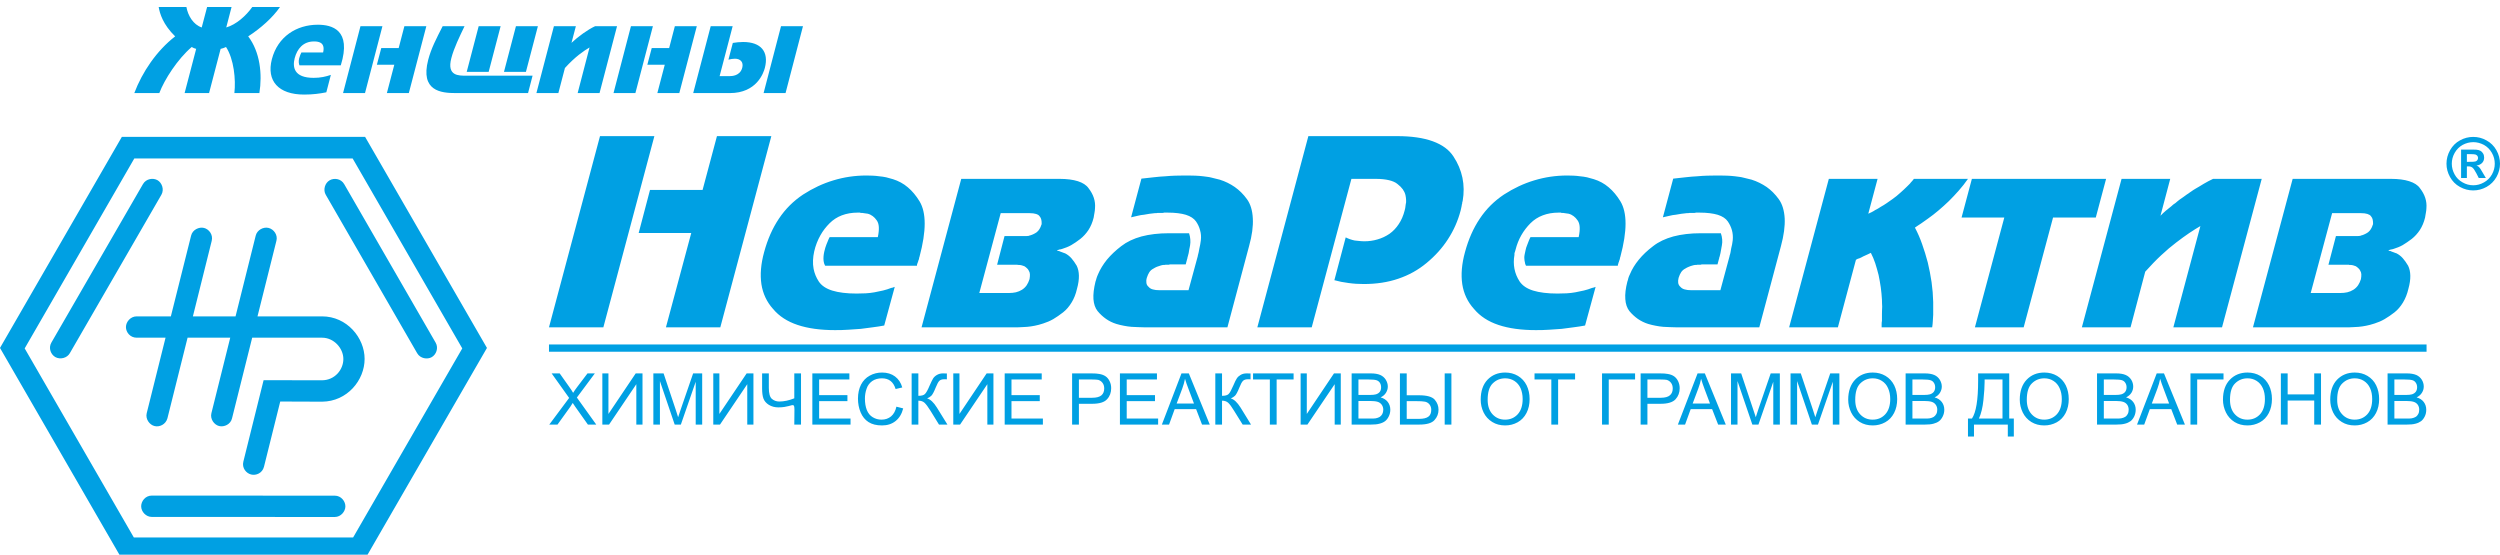
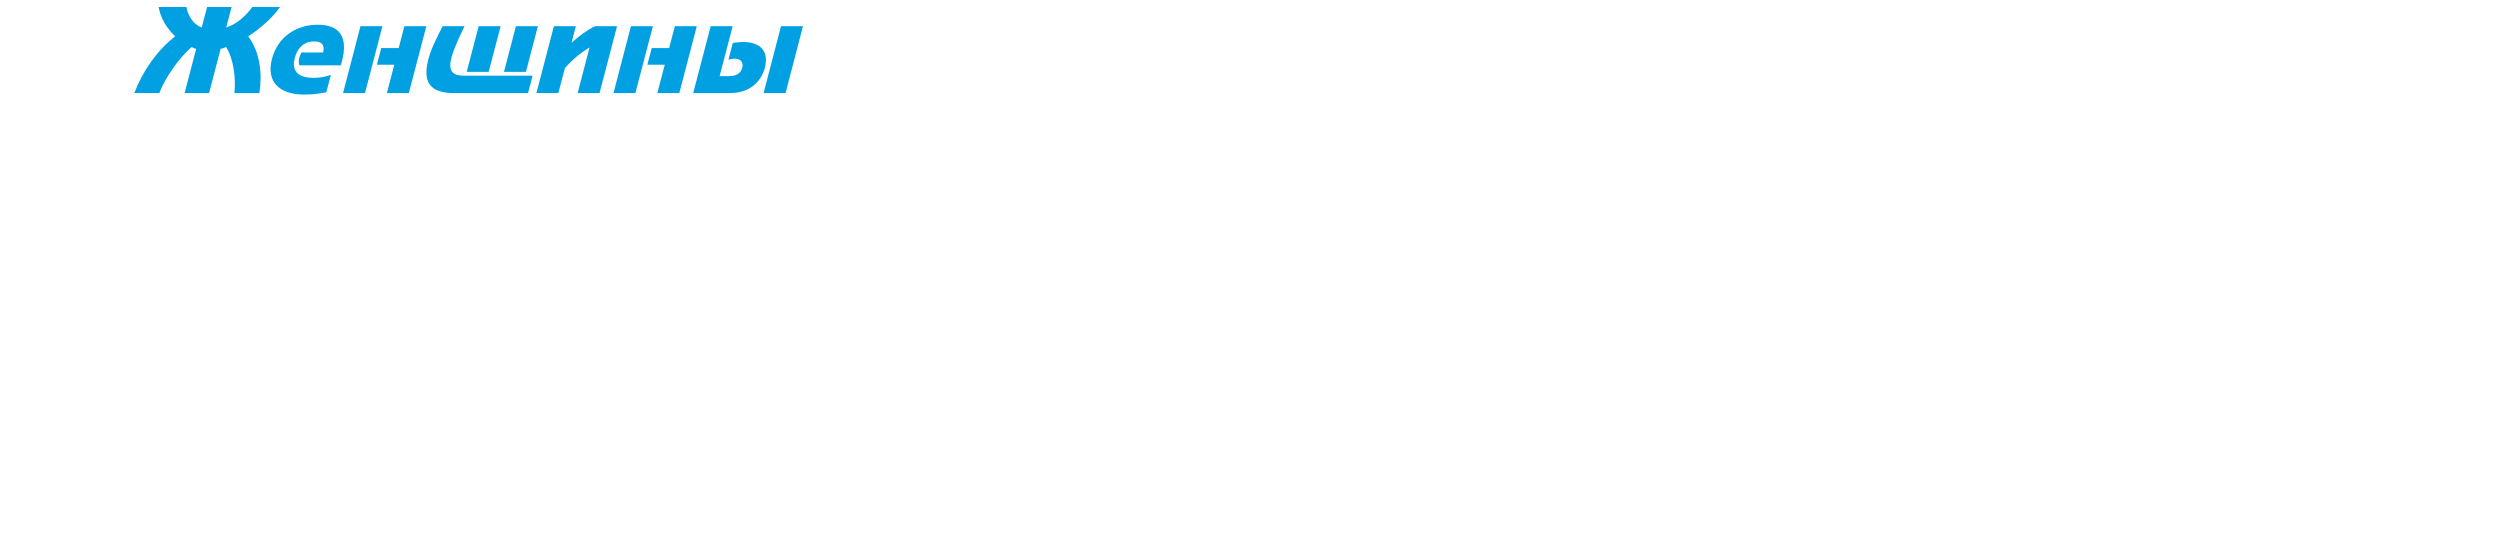
<svg xmlns="http://www.w3.org/2000/svg" xml:space="preserve" width="320px" height="71px" version="1.1" style="shape-rendering:geometricPrecision; text-rendering:geometricPrecision; image-rendering:optimizeQuality; fill-rule:evenodd; clip-rule:evenodd" viewBox="0 0 320 70.61">
  <defs>
    <style type="text/css">
   
    .fil1 {fill:#00A0E3}
    .fil0 {fill:#00A0E3;fill-rule:nonzero}
   
  </style>
  </defs>
  <g id="Слой_x0020_1">
    <g id="_2982337666112">
      <path class="fil0" d="M26.51 0.7l-0.69 2.62c-1.09,-0.37 -1.76,-1.51 -1.96,-2.62l-3.55 0c0.14,0.84 0.56,2.25 2.11,3.76 -2.37,1.84 -4.2,4.54 -5.23,7.26l3.2 0c0.66,-1.74 2.34,-4.35 4.15,-5.9 0.16,0.11 0.34,0.18 0.57,0.24l-1.48 5.66 3.13 0 1.48 -5.66c0.26,-0.06 0.48,-0.13 0.69,-0.24 1.01,1.53 1.27,4.18 1.07,5.9l3.2 0c0.39,-2.42 0.09,-5.26 -1.43,-7.26 1.62,-1.05 3.13,-2.4 4.07,-3.76l-3.55 0c-0.78,1.11 -2.05,2.25 -3.33,2.62l0.68 -2.62 -3.13 0zm15.84 8.69c-0.64,0.22 -1.32,0.38 -2.2,0.38 -2.55,0 -2.72,-1.39 -2.43,-2.52 0.31,-1.18 1.08,-2.14 2.46,-2.14 0.46,0 1.5,0.03 1.18,1.41l-2.78 0c-0.09,0.16 -0.2,0.43 -0.29,0.76 -0.1,0.41 -0.03,0.71 0.04,0.89l5.29 0c1.43,-4.58 -1.17,-5.2 -2.94,-5.2 -2.72,0 -5.12,1.51 -5.88,4.41 -0.72,2.78 0.84,4.53 4.13,4.53 1.11,0 1.99,-0.12 2.84,-0.29l0.58 -2.23zm12.22 -6.23l-2.81 0 -0.73 2.8 -2.23 0 -0.56 2.13 2.23 0 -0.95 3.63 2.81 0 2.24 -8.56zm-5.62 0l-2.81 0 -2.23 8.56 2.81 0 2.23 -8.56zm7.71 0c-0.81,1.59 -1.47,2.84 -1.85,4.3 -1.04,4.01 1.65,4.26 3.54,4.26l9.24 0 0.58 -2.23 -8.51 0c-0.91,0 -2.5,0.07 -1.89,-2.24 0.33,-1.29 1.06,-2.77 1.69,-4.09l-2.8 0zm7.42 0l-2.81 0 -1.53 5.84 2.81 0 1.53 -5.84zm4.77 0l-2.81 0 -1.53 5.84 2.81 0 1.53 -5.84zm4.86 0l-2.81 0 -2.24 8.56 2.81 0 0.84 -3.21c1.3,-1.44 2.42,-2.2 3.15,-2.63l-1.52 5.84 2.8 0 2.24 -8.56 -2.81 0c-0.93,0.43 -2.16,1.32 -3.02,2.13l0.56 -2.13zm15.48 0l-2.81 0 -0.73 2.8 -2.23 0 -0.56 2.13 2.23 0 -0.95 3.63 2.81 0 2.24 -8.56zm-5.62 0l-2.81 0 -2.23 8.56 2.8 0 2.24 -8.56zm10.21 0l-2.81 0 -2.24 8.56 4.69 0c3.43,0 4.31,-2.57 4.48,-3.22 0.54,-2.08 -0.5,-3.32 -2.78,-3.32 -0.46,0 -0.87,0.05 -1.32,0.12l-0.56 2.14c0.27,-0.07 0.57,-0.12 0.83,-0.12 0.7,0 1.12,0.43 0.94,1.15 -0.28,1.07 -1.36,1.08 -1.64,1.08l-1.26 0 1.67 -6.39zm9 0l-2.81 0 -2.23 8.56 2.81 0 2.23 -8.56z" />
      <g>
-         <path class="fil1" d="M17.49 40.3l4.38 0 2.59 -10.33c0.18,-0.77 1.03,-1.15 1.65,-0.99 0.62,0.15 1.19,0.84 0.99,1.65l-2.41 9.67 5.46 0 2.58 -10.33c0.17,-0.72 0.98,-1.16 1.65,-0.99 0.68,0.17 1.2,0.91 1,1.65l-2.42 9.67 8.26 0c3.18,0 5.45,2.73 5.45,5.45 0,2.72 -2.23,5.45 -5.45,5.47l-5.35 -0.02 -2.08 8.35c-0.21,0.83 -1.03,1.15 -1.65,0.99 -0.62,-0.15 -1.2,-0.83 -0.99,-1.65l2.59 -10.42 7.49 0.01c1.62,-0.01 2.72,-1.35 2.72,-2.72 0,-1.38 -1.21,-2.73 -2.72,-2.73l-8.95 0 -2.58 10.32c-0.17,0.76 -1,1.15 -1.65,0.99 -0.64,-0.16 -1.18,-0.9 -0.99,-1.65l2.41 -9.66 -5.46 0 -2.58 10.32c-0.22,0.8 -1.03,1.15 -1.65,0.99 -0.63,-0.15 -1.19,-0.89 -1,-1.65l2.41 -9.66 -3.7 0c-0.82,0 -1.37,-0.69 -1.37,-1.36 0,-0.68 0.6,-1.37 1.37,-1.37zm-17.49 4.04l15.6 -27.02 31.13 0 15.6 27.02 -15.57 26.96 -31.19 0 -15.57 -26.96 0 0zm3.16 0.06l13.97 24.2 28.07 0 13.97 -24.2 -14.03 -24.31 -27.95 0 -14.03 24.31zm16.27 21.57l23.42 0.01c0.79,0 1.36,-0.72 1.36,-1.36 0,-0.65 -0.54,-1.37 -1.36,-1.37l-23.42 -0.01c-0.83,0 -1.36,0.72 -1.36,1.37 0,0.71 0.64,1.37 1.36,1.36zm22.27 -41.23l11.7 20.28c0.4,0.69 1.31,0.82 1.86,0.5 0.56,-0.32 0.91,-1.15 0.5,-1.86l-11.7 -20.28c-0.42,-0.73 -1.3,-0.82 -1.86,-0.5 -0.62,0.35 -0.87,1.24 -0.5,1.86zm-32.76 20.27l11.72 -20.28c0.39,-0.68 0.06,-1.54 -0.5,-1.86 -0.55,-0.32 -1.45,-0.21 -1.86,0.5l-11.72 20.28c-0.42,0.72 -0.06,1.54 0.5,1.86 0.62,0.35 1.51,0.13 1.86,-0.5zm307.63 -27.68c0.59,0 1.16,0.14 1.69,0.44 0.54,0.29 0.97,0.71 1.28,1.26 0.31,0.55 0.46,1.13 0.46,1.73 0,0.59 -0.15,1.16 -0.45,1.7 -0.31,0.54 -0.73,0.97 -1.27,1.27 -0.54,0.3 -1.11,0.45 -1.71,0.45 -0.59,0 -1.16,-0.15 -1.7,-0.45 -0.55,-0.3 -0.97,-0.73 -1.27,-1.27 -0.3,-0.54 -0.45,-1.11 -0.45,-1.7 0,-0.6 0.15,-1.18 0.46,-1.73 0.31,-0.55 0.73,-0.97 1.27,-1.26 0.54,-0.3 1.11,-0.44 1.69,-0.44zm-40.03 10.09c0.04,-0.04 0.08,-0.08 0.1,-0.1 0.02,-0.02 0.05,-0.05 0.1,-0.1 0.02,-0.02 0.05,-0.05 0.08,-0.08 0.03,-0.03 0.06,-0.06 0.08,-0.08 0.05,-0.05 0.09,-0.08 0.12,-0.1 0.03,-0.02 0.07,-0.06 0.11,-0.1 0.03,-0.02 0.05,-0.05 0.09,-0.08 0.03,-0.04 0.07,-0.06 0.11,-0.09 0.13,-0.11 0.27,-0.22 0.41,-0.33 0.15,-0.11 0.28,-0.23 0.42,-0.36 0.04,-0.02 0.09,-0.05 0.14,-0.1 0.06,-0.04 0.11,-0.07 0.15,-0.1 0.09,-0.08 0.18,-0.17 0.28,-0.24 0.1,-0.08 0.2,-0.15 0.28,-0.22 0.16,-0.11 0.31,-0.21 0.45,-0.31 0.14,-0.1 0.29,-0.21 0.44,-0.32 0.14,-0.08 0.27,-0.18 0.42,-0.29 0.14,-0.11 0.29,-0.21 0.44,-0.3 0.11,-0.06 0.22,-0.13 0.33,-0.2 0.11,-0.06 0.22,-0.13 0.33,-0.19 0.11,-0.07 0.22,-0.14 0.33,-0.2 0.11,-0.07 0.22,-0.13 0.33,-0.2 0.2,-0.11 0.4,-0.22 0.59,-0.33 0.2,-0.11 0.4,-0.21 0.6,-0.3l6.23 0 -5.08 19 -6.23 0 3.46 -12.96c-0.42,0.24 -0.89,0.54 -1.42,0.89 -0.52,0.35 -1.08,0.76 -1.68,1.22 -0.61,0.46 -1.25,1 -1.91,1.62 -0.66,0.61 -1.34,1.32 -2.05,2.11l-1.88 7.12 -6.23 0 5.08 -19 6.23 0 -1.25 4.72zm-206.27 16.48l240.33 0 0 0.93 -240.33 0 0 -0.93zm0.04 10.25l2.54 -3.41 -2.24 -3.14 1.03 0 1.19 1.68c0.25,0.35 0.43,0.62 0.53,0.81 0.15,-0.24 0.32,-0.49 0.52,-0.75l1.32 -1.74 0.94 0 -2.3 3.09 2.48 3.46 -1.07 0 -1.65 -2.33c-0.09,-0.14 -0.19,-0.28 -0.29,-0.44 -0.15,0.24 -0.25,0.4 -0.31,0.49l-1.64 2.28 -1.05 0zm6.79 -6.55l0.78 0 0 5.19 3.49 -5.19 0.87 0 0 6.55 -0.79 0 0 -5.17 -3.49 5.17 -0.86 0 0 -6.55zm6.53 6.55l0 -6.55 1.31 0 1.55 4.64c0.14,0.43 0.25,0.76 0.31,0.97 0.08,-0.24 0.19,-0.59 0.35,-1.05l1.57 -4.56 1.16 0 0 6.55 -0.83 0 0 -5.48 -1.9 5.48 -0.79 0 -1.89 -5.57 0 5.57 -0.84 0zm7.67 -6.55l0.78 0 0 5.19 3.49 -5.19 0.87 0 0 6.55 -0.79 0 0 -5.17 -3.49 5.17 -0.86 0 0 -6.55zm11.23 6.55l-0.86 0c0,-3.67 0.36,-2.2 -2.04,-2.2 -0.46,0 -0.86,-0.11 -1.21,-0.32 -0.35,-0.22 -0.58,-0.49 -0.7,-0.81 -0.12,-0.33 -0.17,-0.76 -0.17,-1.29l0 -1.93 0.86 0 0 1.85c0,0.71 0.13,1.18 0.39,1.41 0.26,0.22 0.58,0.34 0.94,0.34 0.61,0 1.26,-0.14 1.93,-0.41l0 -3.19 0.86 0 0 6.55zm1.45 0l0 -6.55 4.74 0 0 0.78 -3.87 0 0 2 3.62 0 0 0.77 -3.62 0 0 2.23 4.02 0 0 0.77 -4.89 0zm10.76 -2.29l0.87 0.22c-0.18,0.71 -0.51,1.25 -0.98,1.62 -0.48,0.38 -1.05,0.56 -1.73,0.56 -0.71,0 -1.28,-0.14 -1.73,-0.43 -0.44,-0.28 -0.78,-0.7 -1.01,-1.24 -0.23,-0.55 -0.34,-1.14 -0.34,-1.76 0,-0.68 0.13,-1.28 0.39,-1.79 0.26,-0.5 0.63,-0.89 1.11,-1.15 0.48,-0.27 1.01,-0.4 1.59,-0.4 0.65,0 1.21,0.17 1.65,0.5 0.45,0.34 0.76,0.8 0.93,1.41l-0.85 0.2c-0.15,-0.48 -0.37,-0.82 -0.66,-1.04 -0.29,-0.22 -0.65,-0.33 -1.09,-0.33 -0.5,0 -0.92,0.12 -1.26,0.36 -0.34,0.25 -0.58,0.57 -0.71,0.98 -0.14,0.4 -0.21,0.82 -0.21,1.25 0,0.56 0.08,1.05 0.24,1.46 0.17,0.42 0.42,0.73 0.76,0.93 0.35,0.21 0.71,0.31 1.12,0.31 0.48,0 0.89,-0.14 1.23,-0.42 0.33,-0.28 0.56,-0.69 0.68,-1.24zm1.95 -4.26l0.86 0 0 2.87c0.4,0 0.68,-0.07 0.84,-0.23 0.16,-0.15 0.37,-0.52 0.61,-1.1 0.19,-0.43 0.34,-0.74 0.45,-0.91 0.12,-0.18 0.29,-0.33 0.51,-0.45 0.22,-0.12 0.45,-0.18 0.72,-0.18 0.33,0 0.51,0 0.52,0.01l0 0.75c-0.03,0 -0.08,0 -0.17,-0.01 -0.1,0 -0.15,0 -0.17,0 -0.28,0 -0.49,0.07 -0.62,0.2 -0.14,0.13 -0.29,0.42 -0.47,0.86 -0.22,0.55 -0.41,0.9 -0.56,1.05 -0.15,0.14 -0.33,0.26 -0.54,0.34 0.42,0.12 0.84,0.51 1.25,1.17l1.35 2.18 -1.08 0 -1.09 -1.77c-0.31,-0.5 -0.56,-0.83 -0.76,-1.02 -0.2,-0.18 -0.46,-0.27 -0.79,-0.27l0 3.06 -0.86 0 0 -6.55zm5.33 0l0.79 0 0 5.19 3.48 -5.19 0.87 0 0 6.55 -0.78 0 0 -5.17 -3.49 5.17 -0.87 0 0 -6.55zm6.58 6.55l0 -6.55 4.74 0 0 0.78 -3.87 0 0 2 3.62 0 0 0.77 -3.62 0 0 2.23 4.02 0 0 0.77 -4.89 0zm8.63 0l0 -6.55 2.47 0c0.44,0 0.77,0.02 1,0.07 0.32,0.05 0.59,0.15 0.81,0.3 0.22,0.15 0.39,0.36 0.52,0.63 0.14,0.28 0.2,0.57 0.2,0.9 0,0.55 -0.17,1.03 -0.53,1.41 -0.35,0.39 -0.99,0.58 -1.92,0.58l-1.68 0 0 2.66 -0.87 0zm0.87 -3.43l1.69 0c0.56,0 0.96,-0.11 1.2,-0.32 0.23,-0.2 0.35,-0.5 0.35,-0.87 0,-0.28 -0.07,-0.52 -0.21,-0.71 -0.14,-0.19 -0.32,-0.32 -0.55,-0.39 -0.14,-0.03 -0.41,-0.05 -0.8,-0.05l-1.68 0 0 2.34zm5.25 3.43l0 -6.55 4.74 0 0 0.78 -3.87 0 0 2 3.62 0 0 0.77 -3.62 0 0 2.23 4.02 0 0 0.77 -4.89 0zm5.37 0l2.51 -6.55 0.94 0 2.68 6.55 -0.99 0 -0.76 -1.98 -2.74 0 -0.72 1.98 -0.92 0zm1.89 -2.69l2.22 0 -0.68 -1.81c-0.21,-0.55 -0.37,-1 -0.47,-1.36 -0.08,0.42 -0.2,0.84 -0.35,1.25l-0.72 1.92zm4.95 -3.86l0.86 0 0 2.87c0.4,0 0.68,-0.07 0.84,-0.23 0.16,-0.15 0.36,-0.52 0.61,-1.1 0.18,-0.43 0.33,-0.74 0.45,-0.91 0.12,-0.18 0.29,-0.33 0.5,-0.45 0.22,-0.12 0.46,-0.18 0.73,-0.18 0.33,0 0.5,0 0.52,0.01l0 0.75c-0.03,0 -0.09,0 -0.17,-0.01 -0.1,0 -0.16,0 -0.18,0 -0.27,0 -0.48,0.07 -0.61,0.2 -0.14,0.13 -0.3,0.42 -0.47,0.86 -0.22,0.55 -0.41,0.9 -0.56,1.05 -0.15,0.14 -0.33,0.26 -0.54,0.34 0.42,0.12 0.83,0.51 1.25,1.17l1.34 2.18 -1.07 0 -1.1 -1.77c-0.3,-0.5 -0.55,-0.83 -0.75,-1.02 -0.2,-0.18 -0.47,-0.27 -0.79,-0.27l0 3.06 -0.86 0 0 -6.55zm6.98 6.55l0 -5.77 -2.15 0 0 -0.78 5.19 0 0 0.78 -2.17 0 0 5.77 -0.87 0zm3.94 -6.55l0.79 0 0 5.19 3.48 -5.19 0.87 0 0 6.55 -0.78 0 0 -5.17 -3.49 5.17 -0.87 0 0 -6.55zm6.53 6.55l0 -6.55 2.46 0c0.5,0 0.9,0.07 1.2,0.2 0.3,0.13 0.54,0.34 0.71,0.61 0.17,0.28 0.26,0.57 0.26,0.87 0,0.28 -0.08,0.54 -0.23,0.79 -0.15,0.25 -0.38,0.45 -0.69,0.6 0.4,0.11 0.7,0.31 0.92,0.59 0.21,0.28 0.32,0.61 0.32,0.99 0,0.31 -0.07,0.6 -0.2,0.86 -0.13,0.26 -0.29,0.47 -0.48,0.61 -0.19,0.14 -0.43,0.25 -0.72,0.32 -0.28,0.08 -0.64,0.11 -1.05,0.11l-2.5 0zm0.87 -3.79l1.41 0c0.39,0 0.66,-0.03 0.83,-0.08 0.22,-0.07 0.39,-0.18 0.5,-0.33 0.11,-0.15 0.16,-0.34 0.16,-0.57 0,-0.22 -0.05,-0.41 -0.15,-0.57 -0.11,-0.17 -0.26,-0.28 -0.45,-0.34 -0.19,-0.06 -0.52,-0.09 -0.99,-0.09l-1.31 0 0 1.98zm0 3.02l1.63 0c0.28,0 0.47,-0.01 0.59,-0.03 0.2,-0.04 0.36,-0.1 0.5,-0.18 0.13,-0.08 0.24,-0.21 0.33,-0.36 0.08,-0.16 0.13,-0.35 0.13,-0.56 0,-0.24 -0.07,-0.45 -0.19,-0.63 -0.13,-0.18 -0.3,-0.31 -0.52,-0.38 -0.22,-0.07 -0.54,-0.11 -0.96,-0.11l-1.51 0 0 2.25zm5.31 -5.78l0.87 0 0 2.8 1.56 0c1.03,0 1.7,0.19 2.03,0.57 0.32,0.38 0.48,0.8 0.48,1.28 0,0.51 -0.17,0.95 -0.52,1.33 -0.34,0.38 -0.99,0.57 -1.92,0.57l-2.5 0 0 -6.55zm0.87 5.82l1.59 0c0.54,0 0.94,-0.1 1.18,-0.28 0.25,-0.18 0.37,-0.48 0.37,-0.88 0,-0.27 -0.08,-0.5 -0.22,-0.68 -0.15,-0.19 -0.34,-0.31 -0.58,-0.36 -0.24,-0.05 -0.63,-0.07 -1.18,-0.07l-1.16 0 0 2.27zm4.86 -5.82l0.86 0 0 6.55 -0.86 0 0 -6.55zm4.61 3.36c0,-1.08 0.29,-1.94 0.87,-2.55 0.59,-0.61 1.34,-0.92 2.26,-0.92 0.61,0 1.15,0.14 1.64,0.43 0.48,0.29 0.85,0.69 1.11,1.21 0.25,0.52 0.38,1.1 0.38,1.76 0,0.66 -0.13,1.26 -0.4,1.78 -0.27,0.52 -0.65,0.92 -1.14,1.19 -0.49,0.27 -1.02,0.4 -1.59,0.4 -0.62,0 -1.17,-0.14 -1.65,-0.44 -0.49,-0.3 -0.86,-0.71 -1.11,-1.22 -0.25,-0.52 -0.37,-1.06 -0.37,-1.64zm0.89 0.02c0,0.79 0.21,1.41 0.63,1.86 0.43,0.46 0.96,0.68 1.6,0.68 0.66,0 1.19,-0.23 1.61,-0.68 0.42,-0.46 0.64,-1.11 0.64,-1.96 0,-0.53 -0.1,-1 -0.27,-1.39 -0.18,-0.4 -0.45,-0.71 -0.79,-0.93 -0.35,-0.22 -0.74,-0.33 -1.17,-0.33 -0.62,0 -1.15,0.21 -1.59,0.64 -0.44,0.42 -0.66,1.12 -0.66,2.11zm8.15 3.17l0 -5.77 -2.15 0 0 -0.78 5.19 0 0 0.78 -2.17 0 0 5.77 -0.87 0zm6.49 -6.55l4.23 0 0 0.78 -3.37 0 0 5.77 -0.86 0 0 -6.55zm4.94 6.55l0 -6.55 2.47 0c0.44,0 0.77,0.02 1,0.07 0.32,0.05 0.59,0.15 0.81,0.3 0.21,0.15 0.39,0.36 0.52,0.63 0.13,0.28 0.2,0.57 0.2,0.9 0,0.55 -0.18,1.03 -0.53,1.41 -0.36,0.39 -1,0.58 -1.92,0.58l-1.68 0 0 2.66 -0.87 0zm0.87 -3.43l1.69 0c0.56,0 0.96,-0.11 1.19,-0.32 0.24,-0.2 0.36,-0.5 0.36,-0.87 0,-0.28 -0.07,-0.52 -0.21,-0.71 -0.14,-0.19 -0.32,-0.32 -0.55,-0.39 -0.14,-0.03 -0.41,-0.05 -0.81,-0.05l-1.67 0 0 2.34zm3.9 3.43l2.52 -6.55 0.93 0 2.68 6.55 -0.98 0 -0.77 -1.98 -2.74 0 -0.72 1.98 -0.92 0zm1.89 -2.69l2.22 0 -0.68 -1.81c-0.21,-0.55 -0.36,-1 -0.46,-1.36 -0.09,0.42 -0.2,0.84 -0.36,1.25l-0.72 1.92zm4.91 2.69l0 -6.55 1.3 0 1.55 4.64c0.15,0.43 0.25,0.76 0.32,0.97 0.07,-0.24 0.19,-0.59 0.34,-1.05l1.57 -4.56 1.17 0 0 6.55 -0.84 0 0 -5.48 -1.9 5.48 -0.78 0 -1.9 -5.57 0 5.57 -0.83 0zm7.62 0l0 -6.55 1.31 0 1.55 4.64c0.14,0.43 0.24,0.76 0.31,0.97 0.07,-0.24 0.19,-0.59 0.35,-1.05l1.56 -4.56 1.17 0 0 6.55 -0.84 0 0 -5.48 -1.9 5.48 -0.78 0 -1.89 -5.57 0 5.57 -0.84 0zm7.38 -3.19c0,-1.08 0.3,-1.94 0.88,-2.55 0.58,-0.61 1.34,-0.92 2.26,-0.92 0.61,0 1.15,0.14 1.64,0.43 0.48,0.29 0.85,0.69 1.11,1.21 0.25,0.52 0.38,1.1 0.38,1.76 0,0.66 -0.13,1.26 -0.4,1.78 -0.27,0.52 -0.65,0.92 -1.14,1.19 -0.49,0.27 -1.02,0.4 -1.59,0.4 -0.62,0 -1.17,-0.14 -1.66,-0.44 -0.48,-0.3 -0.85,-0.71 -1.1,-1.22 -0.25,-0.52 -0.38,-1.06 -0.38,-1.64zm0.9 0.02c0,0.79 0.21,1.41 0.63,1.86 0.43,0.46 0.96,0.68 1.6,0.68 0.66,0 1.19,-0.23 1.61,-0.68 0.42,-0.46 0.64,-1.11 0.64,-1.96 0,-0.53 -0.1,-1 -0.28,-1.39 -0.17,-0.4 -0.44,-0.71 -0.79,-0.93 -0.34,-0.22 -0.73,-0.33 -1.16,-0.33 -0.62,0 -1.15,0.21 -1.59,0.64 -0.44,0.42 -0.66,1.12 -0.66,2.11zm6.45 3.17l0 -6.55 2.46 0c0.5,0 0.9,0.07 1.2,0.2 0.31,0.13 0.54,0.34 0.71,0.61 0.17,0.28 0.26,0.57 0.26,0.87 0,0.28 -0.08,0.54 -0.23,0.79 -0.15,0.25 -0.38,0.45 -0.69,0.6 0.4,0.11 0.7,0.31 0.92,0.59 0.21,0.28 0.32,0.61 0.32,0.99 0,0.31 -0.07,0.6 -0.2,0.86 -0.13,0.26 -0.29,0.47 -0.48,0.61 -0.19,0.14 -0.43,0.25 -0.71,0.32 -0.29,0.08 -0.64,0.11 -1.06,0.11l-2.5 0zm0.87 -3.79l1.42 0c0.38,0 0.65,-0.03 0.82,-0.08 0.22,-0.07 0.39,-0.18 0.5,-0.33 0.11,-0.15 0.17,-0.34 0.17,-0.57 0,-0.22 -0.05,-0.41 -0.16,-0.57 -0.1,-0.17 -0.25,-0.28 -0.45,-0.34 -0.19,-0.06 -0.52,-0.09 -0.99,-0.09l-1.31 0 0 1.98zm0 3.02l1.63 0c0.28,0 0.48,-0.01 0.59,-0.03 0.2,-0.04 0.36,-0.1 0.5,-0.18 0.13,-0.08 0.24,-0.21 0.33,-0.36 0.09,-0.16 0.13,-0.35 0.13,-0.56 0,-0.24 -0.06,-0.45 -0.19,-0.63 -0.12,-0.18 -0.3,-0.31 -0.52,-0.38 -0.22,-0.07 -0.54,-0.11 -0.96,-0.11l-1.51 0 0 2.25zm8.41 -5.78l3.98 0 0 5.78 0.59 0 0 2.3 -0.77 0 0 -1.53 -4.33 0 0 1.53 -0.77 0 0 -2.3 0.51 0c0.53,-0.79 0.79,-2.4 0.79,-4.82l0 -0.96zm3.12 0.78l-2.29 0 0 0.33c0,0.56 -0.05,1.32 -0.15,2.29 -0.1,0.96 -0.29,1.76 -0.58,2.38l3.02 0 0 -5zm2.21 2.58c0,-1.08 0.3,-1.94 0.88,-2.55 0.58,-0.61 1.34,-0.92 2.26,-0.92 0.61,0 1.15,0.14 1.64,0.43 0.48,0.29 0.85,0.69 1.11,1.21 0.25,0.52 0.38,1.1 0.38,1.76 0,0.66 -0.13,1.26 -0.4,1.78 -0.27,0.52 -0.65,0.92 -1.14,1.19 -0.5,0.27 -1.02,0.4 -1.59,0.4 -0.62,0 -1.17,-0.14 -1.66,-0.44 -0.48,-0.3 -0.85,-0.71 -1.1,-1.22 -0.25,-0.52 -0.38,-1.06 -0.38,-1.64zm0.9 0.02c0,0.79 0.21,1.41 0.63,1.86 0.43,0.46 0.96,0.68 1.6,0.68 0.65,0 1.19,-0.23 1.61,-0.68 0.42,-0.46 0.64,-1.11 0.64,-1.96 0,-0.53 -0.1,-1 -0.28,-1.39 -0.18,-0.4 -0.44,-0.71 -0.79,-0.93 -0.34,-0.22 -0.73,-0.33 -1.16,-0.33 -0.62,0 -1.15,0.21 -1.59,0.64 -0.44,0.42 -0.66,1.12 -0.66,2.11zm8.99 3.17l0 -6.55 2.46 0c0.5,0 0.9,0.07 1.2,0.2 0.31,0.13 0.54,0.34 0.72,0.61 0.17,0.28 0.25,0.57 0.25,0.87 0,0.28 -0.07,0.54 -0.22,0.79 -0.16,0.25 -0.39,0.45 -0.69,0.6 0.39,0.11 0.7,0.31 0.91,0.59 0.21,0.28 0.32,0.61 0.32,0.99 0,0.31 -0.07,0.6 -0.19,0.86 -0.13,0.26 -0.29,0.47 -0.48,0.61 -0.2,0.14 -0.43,0.25 -0.72,0.32 -0.29,0.08 -0.64,0.11 -1.06,0.11l-2.5 0zm0.87 -3.79l1.42 0c0.38,0 0.66,-0.03 0.82,-0.08 0.22,-0.07 0.39,-0.18 0.5,-0.33 0.11,-0.15 0.17,-0.34 0.17,-0.57 0,-0.22 -0.05,-0.41 -0.16,-0.57 -0.1,-0.17 -0.25,-0.28 -0.44,-0.34 -0.2,-0.06 -0.53,-0.09 -1,-0.09l-1.31 0 0 1.98zm0 3.02l1.63 0c0.28,0 0.48,-0.01 0.59,-0.03 0.2,-0.04 0.37,-0.1 0.5,-0.18 0.14,-0.08 0.25,-0.21 0.33,-0.36 0.09,-0.16 0.13,-0.35 0.13,-0.56 0,-0.24 -0.06,-0.45 -0.18,-0.63 -0.13,-0.18 -0.3,-0.31 -0.53,-0.38 -0.22,-0.07 -0.54,-0.11 -0.95,-0.11l-1.52 0 0 2.25zm4.25 0.77l2.52 -6.55 0.93 0 2.68 6.55 -0.99 0 -0.76 -1.98 -2.74 0 -0.72 1.98 -0.92 0zm1.89 -2.69l2.22 0 -0.68 -1.81c-0.21,-0.55 -0.37,-1 -0.47,-1.36 -0.08,0.42 -0.2,0.84 -0.35,1.25l-0.72 1.92zm4.95 -3.86l4.23 0 0 0.78 -3.37 0 0 5.77 -0.86 0 0 -6.55zm4.16 3.36c0,-1.08 0.29,-1.94 0.88,-2.55 0.58,-0.61 1.34,-0.92 2.26,-0.92 0.6,0 1.15,0.14 1.64,0.43 0.48,0.29 0.85,0.69 1.11,1.21 0.25,0.52 0.38,1.1 0.38,1.76 0,0.66 -0.14,1.26 -0.4,1.78 -0.27,0.52 -0.65,0.92 -1.14,1.19 -0.5,0.27 -1.03,0.4 -1.59,0.4 -0.62,0 -1.17,-0.14 -1.66,-0.44 -0.48,-0.3 -0.85,-0.71 -1.1,-1.22 -0.25,-0.52 -0.38,-1.06 -0.38,-1.64zm0.9 0.02c0,0.79 0.21,1.41 0.63,1.86 0.43,0.46 0.96,0.68 1.6,0.68 0.66,0 1.19,-0.23 1.61,-0.68 0.42,-0.46 0.63,-1.11 0.63,-1.96 0,-0.53 -0.09,-1 -0.27,-1.39 -0.18,-0.4 -0.44,-0.71 -0.79,-0.93 -0.34,-0.22 -0.73,-0.33 -1.16,-0.33 -0.62,0 -1.15,0.21 -1.59,0.64 -0.44,0.42 -0.66,1.12 -0.66,2.11zm6.51 3.17l0 -6.55 0.87 0 0 2.69 3.4 0 0 -2.69 0.87 0 0 6.55 -0.87 0 0 -3.08 -3.4 0 0 3.08 -0.87 0zm6.32 -3.19c0,-1.08 0.29,-1.94 0.87,-2.55 0.59,-0.61 1.34,-0.92 2.27,-0.92 0.6,0 1.15,0.14 1.63,0.43 0.48,0.29 0.86,0.69 1.11,1.21 0.25,0.52 0.38,1.1 0.38,1.76 0,0.66 -0.13,1.26 -0.4,1.78 -0.27,0.52 -0.65,0.92 -1.14,1.19 -0.49,0.27 -1.02,0.4 -1.59,0.4 -0.62,0 -1.17,-0.14 -1.65,-0.44 -0.49,-0.3 -0.86,-0.71 -1.11,-1.22 -0.25,-0.52 -0.37,-1.06 -0.37,-1.64zm0.89 0.02c0,0.79 0.21,1.41 0.64,1.86 0.42,0.46 0.96,0.68 1.6,0.68 0.65,0 1.19,-0.23 1.61,-0.68 0.42,-0.46 0.63,-1.11 0.63,-1.96 0,-0.53 -0.09,-1 -0.27,-1.39 -0.18,-0.4 -0.45,-0.71 -0.79,-0.93 -0.35,-0.22 -0.74,-0.33 -1.17,-0.33 -0.61,0 -1.14,0.21 -1.58,0.64 -0.45,0.42 -0.67,1.12 -0.67,2.11zm6.45 3.17l0 -6.55 2.46 0c0.5,0 0.9,0.07 1.21,0.2 0.3,0.13 0.54,0.34 0.71,0.61 0.17,0.28 0.25,0.57 0.25,0.87 0,0.28 -0.07,0.54 -0.23,0.79 -0.15,0.25 -0.38,0.45 -0.68,0.6 0.39,0.11 0.7,0.31 0.91,0.59 0.21,0.28 0.32,0.61 0.32,0.99 0,0.31 -0.06,0.6 -0.19,0.86 -0.13,0.26 -0.29,0.47 -0.48,0.61 -0.2,0.14 -0.43,0.25 -0.72,0.32 -0.29,0.08 -0.64,0.11 -1.06,0.11l-2.5 0zm0.87 -3.79l1.42 0c0.38,0 0.66,-0.03 0.83,-0.08 0.21,-0.07 0.38,-0.18 0.49,-0.33 0.11,-0.15 0.17,-0.34 0.17,-0.57 0,-0.22 -0.05,-0.41 -0.16,-0.57 -0.1,-0.17 -0.25,-0.28 -0.44,-0.34 -0.2,-0.06 -0.53,-0.09 -1,-0.09l-1.31 0 0 1.98zm0 3.02l1.63 0c0.28,0 0.48,-0.01 0.59,-0.03 0.2,-0.04 0.37,-0.1 0.5,-0.18 0.14,-0.08 0.25,-0.21 0.33,-0.36 0.09,-0.16 0.13,-0.35 0.13,-0.56 0,-0.24 -0.06,-0.45 -0.18,-0.63 -0.13,-0.18 -0.3,-0.31 -0.53,-0.38 -0.22,-0.07 -0.54,-0.11 -0.95,-0.11l-1.52 0 0 2.25zm-222.72 -36.15l-6.53 24.47 -6.96 0 6.53 -24.47 6.96 0zm14.97 0l-6.53 24.47 -6.96 0 3.24 -12.07 -6.73 0 1.45 -5.51 6.73 0 1.84 -6.89 6.96 0zm14.45 24.24c-0.48,0.09 -0.98,0.17 -1.48,0.23 -0.51,0.07 -1.02,0.13 -1.52,0.2 -0.51,0.04 -1.04,0.08 -1.6,0.11 -0.56,0.04 -1.13,0.05 -1.7,0.05 -1.87,0 -3.46,-0.22 -4.78,-0.66 -1.32,-0.44 -2.37,-1.12 -3.14,-2.04 -0.81,-0.9 -1.31,-1.96 -1.5,-3.18 -0.18,-1.22 -0.07,-2.59 0.35,-4.11 0.44,-1.63 1.07,-3.06 1.9,-4.29 0.82,-1.23 1.85,-2.25 3.08,-3.07 1.25,-0.81 2.55,-1.42 3.89,-1.82 1.34,-0.41 2.75,-0.62 4.22,-0.62 0.25,0 0.51,0.01 0.8,0.02 0.28,0.01 0.57,0.04 0.85,0.08 0.29,0.02 0.58,0.07 0.88,0.13 0.29,0.07 0.58,0.15 0.87,0.24 0.7,0.22 1.34,0.56 1.9,1.04 0.56,0.47 1.06,1.07 1.5,1.79 0.44,0.73 0.66,1.68 0.66,2.86 0,1.17 -0.22,2.58 -0.66,4.23 -0.02,0.05 -0.04,0.1 -0.05,0.15 -0.01,0.06 -0.02,0.11 -0.02,0.15 -0.02,0.04 -0.04,0.09 -0.05,0.13 -0.01,0.05 -0.03,0.09 -0.05,0.13 0,0.03 0,0.05 -0.01,0.07 -0.02,0.02 -0.02,0.04 -0.02,0.07 -0.02,0.02 -0.04,0.05 -0.05,0.08 -0.01,0.03 -0.02,0.06 -0.02,0.08 -0.02,0.05 -0.03,0.1 -0.05,0.15 -0.01,0.06 -0.01,0.1 -0.01,0.15l-11.74 0c-0.03,-0.02 -0.04,-0.05 -0.05,-0.07 -0.33,-0.65 -0.14,-1.58 0.06,-2.24 0.08,-0.27 0.21,-0.58 0.32,-0.84 0.06,-0.17 0.14,-0.34 0.23,-0.51l6.17 0c0.11,-0.51 0.15,-0.94 0.13,-1.29 -0.02,-0.35 -0.11,-0.64 -0.27,-0.86 -0.15,-0.22 -0.32,-0.4 -0.51,-0.54 -0.19,-0.14 -0.4,-0.25 -0.64,-0.31 -0.13,-0.03 -0.25,-0.04 -0.36,-0.05 -0.11,-0.01 -0.22,-0.03 -0.33,-0.05 -0.07,0 -0.12,0 -0.17,0 -0.04,0 -0.09,-0.01 -0.13,-0.04 -0.02,0 -0.06,0 -0.1,0 -0.04,0 -0.08,0 -0.1,0 -0.02,0 -0.05,0 -0.1,0 -0.75,0 -1.42,0.12 -2.03,0.35 -0.6,0.23 -1.12,0.57 -1.56,1.01 -0.46,0.46 -0.86,0.97 -1.17,1.53 -0.7,1.23 -1.15,2.9 -0.88,4.3 0.11,0.58 0.33,1.11 0.66,1.62 0.35,0.53 0.93,0.92 1.73,1.17 0.81,0.25 1.84,0.38 3.12,0.38 0.4,0 0.79,-0.01 1.17,-0.03 0.39,-0.02 0.75,-0.07 1.11,-0.13 0.37,-0.07 0.74,-0.15 1.1,-0.23 0.36,-0.09 0.72,-0.2 1.07,-0.34 0.05,0 0.08,0 0.12,-0.01 0.03,-0.01 0.06,-0.03 0.08,-0.05 0.04,0 0.08,-0.01 0.12,-0.02 0.03,-0.01 0.07,-0.03 0.11,-0.05l-1.35 4.95zm22.46 -18.77c0.92,0 1.7,0.1 2.33,0.3 0.62,0.2 1.08,0.49 1.36,0.89 0.31,0.4 0.54,0.81 0.68,1.24 0.14,0.43 0.19,0.87 0.15,1.33 0,0.09 -0.01,0.18 -0.02,0.28 -0.01,0.1 -0.03,0.21 -0.05,0.32 -0.02,0.09 -0.04,0.18 -0.05,0.28 -0.01,0.1 -0.02,0.2 -0.05,0.31 -0.15,0.62 -0.38,1.15 -0.67,1.6 -0.3,0.45 -0.65,0.83 -1.04,1.14 -0.2,0.15 -0.4,0.3 -0.59,0.43 -0.2,0.13 -0.39,0.25 -0.57,0.36 -0.19,0.11 -0.39,0.2 -0.59,0.28 -0.2,0.08 -0.4,0.15 -0.59,0.21 -0.07,0.03 -0.13,0.04 -0.18,0.05 -0.06,0.02 -0.11,0.02 -0.15,0.02 -0.05,0.02 -0.09,0.04 -0.13,0.05 -0.05,0.01 -0.09,0.02 -0.14,0.02l-0.03 0.06c0.04,0.02 0.09,0.04 0.13,0.05 0.05,0.01 0.09,0.02 0.13,0.02 0.03,0.02 0.06,0.04 0.1,0.05 0.05,0.01 0.09,0.03 0.13,0.05 0.05,0.02 0.09,0.04 0.14,0.05 0.04,0.01 0.08,0.02 0.13,0.05 0.04,0.02 0.09,0.03 0.13,0.05 0.04,0.01 0.09,0.02 0.13,0.04 0.31,0.16 0.58,0.37 0.81,0.63 0.23,0.27 0.46,0.58 0.68,0.96 0.17,0.35 0.27,0.77 0.28,1.27 0.01,0.49 -0.07,1.06 -0.25,1.7 -0.15,0.66 -0.38,1.24 -0.69,1.74 -0.31,0.51 -0.67,0.93 -1.09,1.26 -0.42,0.33 -0.84,0.61 -1.25,0.86 -0.42,0.24 -0.85,0.42 -1.29,0.56 -0.4,0.13 -0.76,0.23 -1.09,0.29 -0.33,0.07 -0.65,0.11 -0.96,0.14 -0.28,0.02 -0.52,0.03 -0.71,0.04 -0.18,0.02 -0.33,0.02 -0.44,0.02l-12.37 0 5.08 -19 12.6 0zm-7.06 7.32l2.44 0c0.05,0 0.1,0 0.17,0 0.06,0 0.13,0 0.2,0 0.04,0 0.09,0 0.14,-0.01 0.06,-0.01 0.12,-0.02 0.18,-0.02 0.03,-0.02 0.05,-0.04 0.09,-0.05 0.03,-0.01 0.06,-0.01 0.08,-0.01 0.15,-0.05 0.3,-0.1 0.43,-0.17 0.13,-0.06 0.26,-0.14 0.39,-0.23 0.14,-0.11 0.25,-0.24 0.35,-0.4 0.1,-0.15 0.18,-0.34 0.25,-0.56 0,-0.02 0.01,-0.04 0.03,-0.06l0 -0.03 0 -0.04c0,-0.02 0,-0.04 0,-0.05 0,-0.01 0,-0.02 0,-0.05 0,-0.15 -0.01,-0.3 -0.05,-0.44 -0.03,-0.15 -0.1,-0.28 -0.21,-0.41 -0.09,-0.14 -0.24,-0.23 -0.46,-0.3 -0.22,-0.07 -0.49,-0.1 -0.8,-0.1l-3.72 0 -2.74 10.22 3.79 0c0.31,0 0.61,-0.03 0.89,-0.09 0.29,-0.07 0.55,-0.18 0.79,-0.33 0.25,-0.16 0.44,-0.35 0.6,-0.58 0.15,-0.23 0.27,-0.49 0.36,-0.78 0.04,-0.24 0.06,-0.45 0.05,-0.62 -0.01,-0.18 -0.06,-0.33 -0.15,-0.47 -0.06,-0.13 -0.15,-0.24 -0.25,-0.32 -0.09,-0.09 -0.2,-0.17 -0.31,-0.24 -0.11,-0.04 -0.22,-0.08 -0.33,-0.11 -0.11,-0.03 -0.22,-0.05 -0.33,-0.05 -0.04,0 -0.09,0 -0.13,0 -0.04,0 -0.08,-0.01 -0.1,-0.03 -0.02,0 -0.05,0 -0.1,0l-2.5 0 0.95 -3.67zm17.52 -7.35c0.57,-0.07 1.11,-0.13 1.63,-0.18 0.51,-0.06 0.99,-0.1 1.43,-0.12 0.44,-0.04 0.87,-0.07 1.27,-0.08 0.41,-0.01 0.81,-0.02 1.21,-0.02 0.04,0 0.08,0 0.11,0 0.04,0 0.06,0 0.08,0 0.03,0 0.05,0 0.07,0 0.02,0 0.04,0 0.07,0 0.04,0 0.07,0 0.1,0 0.28,0 0.59,0.01 0.92,0.02 0.33,0.01 0.67,0.04 1.02,0.08 0.18,0.02 0.35,0.05 0.53,0.07 0.17,0.02 0.35,0.05 0.53,0.1 0.17,0.04 0.35,0.09 0.52,0.13 0.18,0.04 0.36,0.09 0.53,0.13 0.71,0.22 1.35,0.54 1.93,0.94 0.58,0.41 1.11,0.93 1.57,1.57 0.44,0.61 0.69,1.43 0.74,2.44 0.06,1.01 -0.1,2.2 -0.48,3.56l-2.77 10.39 -10.72 0c-0.2,0 -0.42,0 -0.67,-0.02 -0.26,-0.01 -0.55,-0.02 -0.88,-0.04 -0.33,-0.03 -0.66,-0.07 -0.99,-0.14 -0.33,-0.06 -0.65,-0.14 -0.95,-0.23 -0.49,-0.15 -0.93,-0.37 -1.32,-0.64 -0.4,-0.28 -0.76,-0.61 -1.09,-1.01 -0.31,-0.39 -0.48,-0.9 -0.53,-1.53 -0.04,-0.63 0.05,-1.37 0.26,-2.23 0.03,-0.06 0.05,-0.13 0.07,-0.21 0.02,-0.08 0.04,-0.16 0.07,-0.25 0.02,-0.06 0.05,-0.14 0.08,-0.23 0.03,-0.09 0.07,-0.17 0.11,-0.26 0.27,-0.64 0.65,-1.26 1.14,-1.87 0.5,-0.6 1.11,-1.18 1.83,-1.73 0.71,-0.55 1.57,-0.96 2.59,-1.24 1.02,-0.27 2.2,-0.41 3.51,-0.41l2.58 0c0.09,0.27 0.14,0.53 0.16,0.79 0.02,0.27 0.01,0.52 -0.03,0.76 -0.02,0.09 -0.04,0.18 -0.05,0.27 -0.01,0.09 -0.03,0.16 -0.05,0.23 -0.02,0.17 -0.05,0.34 -0.08,0.49 -0.04,0.16 -0.07,0.31 -0.12,0.46 -0.02,0.03 -0.03,0.05 -0.03,0.07 0,0.02 0,0.04 0,0.07l0 0.03c-0.02,0.02 -0.03,0.04 -0.03,0.07l-0.2 0.75 -1.82 0c-0.04,0 -0.08,0 -0.13,0 -0.04,0 -0.07,0 -0.1,0 -0.04,0.03 -0.08,0.04 -0.13,0.04 -0.04,0 -0.09,0 -0.13,0 -0.04,0 -0.09,0 -0.13,0 -0.05,0 -0.09,0 -0.13,0 -0.05,0.02 -0.1,0.03 -0.15,0.03 -0.06,0 -0.11,0 -0.15,0 -0.04,0 -0.09,0.01 -0.15,0.02 -0.05,0.01 -0.11,0.02 -0.18,0.05 -0.15,0.04 -0.31,0.09 -0.48,0.16 -0.16,0.07 -0.31,0.14 -0.44,0.23 -0.22,0.11 -0.4,0.26 -0.53,0.46 -0.13,0.2 -0.24,0.44 -0.33,0.73 -0.07,0.24 -0.08,0.46 -0.05,0.66 0.03,0.2 0.12,0.36 0.28,0.49 0.13,0.16 0.31,0.27 0.54,0.33 0.23,0.07 0.5,0.1 0.81,0.1l3.76 0 1.19 -4.38 0 -0.04c0.04,-0.13 0.08,-0.28 0.11,-0.44 0.04,-0.17 0.06,-0.33 0.09,-0.48 0.04,-0.18 0.08,-0.35 0.11,-0.53 0.03,-0.18 0.06,-0.35 0.08,-0.53 0.05,-0.44 0.02,-0.86 -0.1,-1.27 -0.1,-0.4 -0.28,-0.78 -0.52,-1.13 -0.27,-0.38 -0.7,-0.66 -1.29,-0.85 -0.59,-0.18 -1.37,-0.28 -2.34,-0.28 -0.04,0 -0.09,0 -0.15,0 -0.05,0 -0.1,0 -0.15,0 -0.02,0 -0.05,0 -0.08,0 -0.03,0 -0.06,0 -0.08,0 -0.07,0.03 -0.14,0.04 -0.22,0.04 -0.07,0 -0.14,0 -0.21,0 -0.07,0 -0.13,0 -0.2,0 -0.06,0 -0.13,0 -0.2,0 -0.06,0.02 -0.12,0.03 -0.18,0.03 -0.05,0 -0.11,0 -0.18,0 -0.22,0.02 -0.44,0.05 -0.68,0.08 -0.23,0.04 -0.46,0.07 -0.7,0.12 -0.25,0.02 -0.51,0.06 -0.78,0.13 -0.27,0.07 -0.57,0.13 -0.87,0.2l1.32 -4.95zm32.75 -5.44c1.82,0 3.34,0.22 4.55,0.66 1.21,0.44 2.09,1.09 2.64,1.94 0.57,0.86 0.95,1.77 1.15,2.72 0.2,0.96 0.21,1.96 0.03,2.99 -0.02,0.04 -0.03,0.09 -0.05,0.15 -0.01,0.05 -0.01,0.1 -0.01,0.15 -0.02,0.06 -0.04,0.12 -0.05,0.18 -0.01,0.05 -0.02,0.1 -0.02,0.15 -0.02,0.08 -0.04,0.18 -0.06,0.28 -0.03,0.1 -0.05,0.2 -0.07,0.31 -0.35,1.32 -0.89,2.54 -1.62,3.66 -0.72,1.12 -1.63,2.13 -2.73,3.04 -1.08,0.9 -2.29,1.57 -3.63,2.02 -1.34,0.46 -2.82,0.68 -4.42,0.68 -0.33,0 -0.66,-0.01 -0.99,-0.03 -0.33,-0.02 -0.65,-0.06 -0.96,-0.1 -0.33,-0.05 -0.64,-0.09 -0.94,-0.15 -0.29,-0.06 -0.59,-0.13 -0.87,-0.21l1.45 -5.48c0.18,0.09 0.36,0.17 0.54,0.23 0.19,0.07 0.39,0.12 0.61,0.17 0.18,0.02 0.37,0.04 0.58,0.06 0.21,0.02 0.42,0.04 0.64,0.04 0.6,0 1.17,-0.08 1.7,-0.24 0.54,-0.15 1.05,-0.39 1.54,-0.72 0.46,-0.33 0.85,-0.74 1.18,-1.24 0.33,-0.49 0.59,-1.08 0.76,-1.76 0.02,-0.07 0.05,-0.17 0.07,-0.3 0.02,-0.13 0.04,-0.28 0.06,-0.46 0.05,-0.18 0.07,-0.36 0.05,-0.56 -0.01,-0.2 -0.03,-0.41 -0.08,-0.63 -0.06,-0.26 -0.18,-0.51 -0.34,-0.74 -0.17,-0.23 -0.39,-0.46 -0.68,-0.68 -0.26,-0.22 -0.63,-0.38 -1.09,-0.49 -0.46,-0.11 -1.02,-0.17 -1.68,-0.17l-3.13 0 -5.08 19 -6.96 0 6.53 -24.47 11.38 0zm24.04 24.24c-0.48,0.09 -0.98,0.17 -1.48,0.23 -0.51,0.07 -1.01,0.13 -1.52,0.2 -0.51,0.04 -1.04,0.08 -1.6,0.11 -0.56,0.04 -1.13,0.05 -1.7,0.05 -1.87,0 -3.46,-0.22 -4.78,-0.66 -1.32,-0.44 -2.36,-1.12 -3.13,-2.04 -0.82,-0.9 -1.32,-1.96 -1.51,-3.18 -0.18,-1.22 -0.07,-2.59 0.35,-4.11 0.44,-1.63 1.07,-3.06 1.9,-4.29 0.82,-1.23 1.85,-2.25 3.08,-3.07 1.25,-0.81 2.55,-1.42 3.89,-1.82 1.35,-0.41 2.75,-0.62 4.22,-0.62 0.25,0 0.51,0.01 0.8,0.02 0.28,0.01 0.57,0.04 0.85,0.08 0.29,0.02 0.58,0.07 0.88,0.13 0.3,0.07 0.59,0.15 0.87,0.24 0.71,0.22 1.34,0.56 1.9,1.04 0.56,0.47 1.06,1.07 1.5,1.79 0.44,0.73 0.66,1.68 0.66,2.86 0,1.17 -0.22,2.58 -0.66,4.23 -0.02,0.05 -0.04,0.1 -0.05,0.15 -0.01,0.06 -0.02,0.11 -0.02,0.15 -0.02,0.04 -0.04,0.09 -0.05,0.13 -0.01,0.05 -0.02,0.09 -0.05,0.13 0,0.03 0,0.05 -0.01,0.07 -0.01,0.02 -0.02,0.04 -0.02,0.07 -0.02,0.02 -0.04,0.05 -0.05,0.08 -0.01,0.03 -0.01,0.06 -0.01,0.08 -0.03,0.05 -0.04,0.1 -0.05,0.15 -0.02,0.06 -0.02,0.1 -0.02,0.15l-11.74 0c-0.02,-0.02 -0.04,-0.05 -0.05,-0.07 -0.01,-0.02 -0.02,-0.04 -0.02,-0.06 -0.02,-0.05 -0.04,-0.09 -0.05,-0.12 -0.01,-0.03 -0.01,-0.06 -0.01,-0.08 -0.03,-0.11 -0.05,-0.22 -0.07,-0.33 -0.02,-0.11 -0.03,-0.23 -0.03,-0.36 0,-0.14 0.01,-0.28 0.05,-0.45 0.03,-0.16 0.07,-0.33 0.11,-0.51 0.02,-0.11 0.05,-0.22 0.08,-0.33 0.04,-0.11 0.09,-0.24 0.15,-0.4 0.05,-0.13 0.1,-0.28 0.17,-0.44 0.06,-0.17 0.14,-0.34 0.23,-0.51l6.17 0c0.11,-0.51 0.15,-0.94 0.13,-1.29 -0.02,-0.35 -0.11,-0.64 -0.27,-0.86 -0.15,-0.22 -0.32,-0.4 -0.51,-0.54 -0.18,-0.14 -0.4,-0.25 -0.64,-0.31 -0.13,-0.03 -0.25,-0.04 -0.36,-0.05 -0.11,-0.01 -0.22,-0.03 -0.33,-0.05 -0.07,0 -0.12,0 -0.17,0 -0.04,0 -0.09,-0.01 -0.13,-0.04 -0.02,0 -0.05,0 -0.1,0 -0.04,0 -0.08,0 -0.1,0 -0.02,0 -0.05,0 -0.1,0 -0.74,0 -1.42,0.12 -2.02,0.35 -0.61,0.23 -1.13,0.57 -1.57,1.01 -0.46,0.46 -0.85,0.97 -1.17,1.53 -0.32,0.56 -0.57,1.18 -0.74,1.86 -0.03,0.07 -0.04,0.13 -0.05,0.18 -0.02,0.06 -0.03,0.11 -0.05,0.15 -0.03,0.07 -0.04,0.13 -0.04,0.18 0,0.06 0,0.11 0,0.15 -0.11,0.62 -0.11,1.21 0,1.78 0.11,0.58 0.33,1.11 0.66,1.62 0.36,0.53 0.93,0.92 1.73,1.17 0.81,0.25 1.85,0.38 3.12,0.38 0.4,0 0.79,-0.01 1.17,-0.03 0.39,-0.02 0.76,-0.07 1.11,-0.13 0.37,-0.07 0.74,-0.15 1.1,-0.23 0.37,-0.09 0.72,-0.2 1.07,-0.34 0.05,0 0.09,0 0.12,-0.01 0.03,-0.01 0.06,-0.03 0.08,-0.05 0.05,0 0.08,-0.01 0.12,-0.02 0.03,-0.01 0.07,-0.03 0.11,-0.05l-1.35 4.95zm11.28 -18.8c0.57,-0.07 1.12,-0.13 1.63,-0.18 0.52,-0.06 1,-0.1 1.44,-0.12 0.44,-0.04 0.86,-0.07 1.27,-0.08 0.4,-0.01 0.81,-0.02 1.2,-0.02 0.05,0 0.08,0 0.12,0 0.03,0 0.06,0 0.08,0 0.02,0 0.04,0 0.07,0 0.02,0 0.04,0 0.06,0 0.05,0 0.08,0 0.1,0 0.29,0 0.59,0.01 0.92,0.02 0.33,0.01 0.67,0.04 1.03,0.08 0.17,0.02 0.35,0.05 0.52,0.07 0.18,0.02 0.36,0.05 0.53,0.1 0.18,0.04 0.35,0.09 0.53,0.13 0.18,0.04 0.35,0.09 0.53,0.13 0.7,0.22 1.34,0.54 1.93,0.94 0.58,0.41 1.1,0.93 1.56,1.57 0.44,0.61 0.69,1.43 0.75,2.44 0.05,1.01 -0.11,2.2 -0.48,3.56l-2.77 10.39 -10.72 0c-0.2,0 -0.43,0 -0.68,-0.02 -0.25,-0.01 -0.54,-0.02 -0.87,-0.04 -0.33,-0.03 -0.66,-0.07 -0.99,-0.14 -0.33,-0.06 -0.65,-0.14 -0.96,-0.23 -0.48,-0.15 -0.92,-0.37 -1.32,-0.64 -0.39,-0.28 -0.76,-0.61 -1.09,-1.01 -0.3,-0.39 -0.48,-0.9 -0.52,-1.53 -0.05,-0.63 0.04,-1.37 0.26,-2.23 0.02,-0.06 0.04,-0.13 0.07,-0.21 0.02,-0.08 0.04,-0.16 0.06,-0.25 0.02,-0.06 0.05,-0.14 0.08,-0.23 0.04,-0.09 0.08,-0.17 0.12,-0.26 0.26,-0.64 0.64,-1.26 1.14,-1.87 0.49,-0.6 1.1,-1.18 1.83,-1.73 0.7,-0.55 1.57,-0.96 2.59,-1.24 1.02,-0.27 2.19,-0.41 3.51,-0.41l2.57 0c0.09,0.27 0.15,0.53 0.17,0.79 0.02,0.27 0.01,0.52 -0.04,0.76 -0.02,0.09 -0.03,0.18 -0.05,0.27 -0.01,0.09 -0.02,0.16 -0.04,0.23 -0.03,0.17 -0.05,0.34 -0.09,0.49 -0.03,0.16 -0.07,0.31 -0.11,0.46 -0.02,0.03 -0.04,0.05 -0.04,0.07 0,0.02 0,0.04 0,0.07l0 0.03c-0.02,0.02 -0.03,0.04 -0.03,0.07l-0.2 0.75 -1.81 0c-0.04,0 -0.09,0 -0.13,0 -0.05,0 -0.08,0 -0.1,0 -0.04,0.03 -0.09,0.04 -0.13,0.04 -0.05,0 -0.09,0 -0.13,0 -0.05,0 -0.09,0 -0.14,0 -0.04,0 -0.08,0 -0.13,0 -0.04,0.02 -0.09,0.03 -0.15,0.03 -0.05,0 -0.1,0 -0.15,0 -0.04,0 -0.09,0.01 -0.14,0.02 -0.06,0.01 -0.12,0.02 -0.19,0.05 -0.15,0.04 -0.31,0.09 -0.47,0.16 -0.17,0.07 -0.32,0.14 -0.45,0.23 -0.22,0.11 -0.39,0.26 -0.53,0.46 -0.13,0.2 -0.24,0.44 -0.33,0.73 -0.06,0.24 -0.08,0.46 -0.05,0.66 0.04,0.2 0.13,0.36 0.28,0.49 0.14,0.16 0.32,0.27 0.55,0.33 0.23,0.07 0.5,0.1 0.81,0.1l3.76 0 1.18 -4.38 0 -0.04c0.05,-0.13 0.09,-0.28 0.12,-0.44 0.03,-0.17 0.06,-0.33 0.08,-0.48 0.05,-0.18 0.08,-0.35 0.12,-0.53 0.03,-0.18 0.06,-0.35 0.08,-0.53 0.04,-0.44 0.01,-0.86 -0.1,-1.27 -0.11,-0.4 -0.29,-0.78 -0.53,-1.13 -0.26,-0.38 -0.69,-0.66 -1.28,-0.85 -0.6,-0.18 -1.38,-0.28 -2.34,-0.28 -0.05,0 -0.1,0 -0.15,0 -0.06,0 -0.11,0 -0.15,0 -0.02,0 -0.05,0 -0.08,0 -0.04,0 -0.07,0 -0.09,0 -0.06,0.03 -0.13,0.04 -0.21,0.04 -0.08,0 -0.15,0 -0.22,0 -0.06,0 -0.13,0 -0.19,0 -0.07,0 -0.13,0 -0.2,0 -0.07,0.02 -0.13,0.03 -0.18,0.03 -0.06,0 -0.12,0 -0.18,0 -0.22,0.02 -0.45,0.05 -0.68,0.08 -0.23,0.04 -0.47,0.07 -0.71,0.12 -0.24,0.02 -0.5,0.06 -0.77,0.13 -0.28,0.07 -0.57,0.13 -0.88,0.2l1.32 -4.95zm24.97 4.49c0.04,-0.03 0.08,-0.04 0.11,-0.05 0.04,-0.01 0.08,-0.03 0.12,-0.05 0.02,-0.02 0.05,-0.04 0.1,-0.05 0.04,-0.01 0.08,-0.03 0.1,-0.05 0.09,-0.05 0.17,-0.09 0.24,-0.13 0.08,-0.05 0.15,-0.09 0.22,-0.14 0.13,-0.06 0.25,-0.13 0.36,-0.19 0.11,-0.07 0.23,-0.15 0.36,-0.23 0.25,-0.14 0.49,-0.28 0.73,-0.45 0.24,-0.17 0.48,-0.34 0.73,-0.51 0.37,-0.26 0.72,-0.54 1.03,-0.83 0.32,-0.28 0.63,-0.57 0.91,-0.85 0.05,-0.05 0.08,-0.09 0.12,-0.12 0.03,-0.03 0.07,-0.07 0.11,-0.11 0.02,-0.03 0.06,-0.06 0.1,-0.1 0.05,-0.05 0.08,-0.09 0.1,-0.13 0.07,-0.07 0.13,-0.14 0.2,-0.22 0.06,-0.08 0.13,-0.16 0.2,-0.25l6.92 0c-0.37,0.53 -0.76,1.03 -1.17,1.49 -0.4,0.46 -0.83,0.91 -1.27,1.35 -0.44,0.42 -0.88,0.82 -1.33,1.2 -0.46,0.39 -0.9,0.73 -1.34,1.04 -0.15,0.11 -0.3,0.22 -0.45,0.32 -0.14,0.1 -0.29,0.2 -0.44,0.31 -0.13,0.09 -0.26,0.18 -0.4,0.26 -0.13,0.09 -0.26,0.18 -0.39,0.27 0.35,0.66 0.66,1.36 0.92,2.11 0.27,0.75 0.51,1.54 0.73,2.37 0.2,0.82 0.35,1.65 0.48,2.49 0.12,0.85 0.19,1.7 0.21,2.56 0,0.13 0,0.26 0,0.39 0,0.14 0,0.27 0,0.4 0,0.15 0,0.3 0,0.43 0,0.13 0,0.26 0,0.39 -0.02,0.29 -0.04,0.57 -0.05,0.83 -0.01,0.26 -0.04,0.53 -0.08,0.79l-6.47 0c0,-0.13 0,-0.27 0,-0.41 0,-0.14 0.01,-0.28 0.04,-0.41 0,-0.16 0,-0.31 0,-0.45 0,-0.14 0,-0.29 0,-0.44 0,-0.16 0,-0.31 0.01,-0.47 0.01,-0.15 0.02,-0.3 0.02,-0.46 0,-0.13 -0.01,-0.27 -0.02,-0.43 -0.01,-0.15 -0.01,-0.3 -0.01,-0.46 -0.03,-0.53 -0.08,-1.05 -0.15,-1.58 -0.08,-0.53 -0.17,-1.06 -0.28,-1.58 -0.13,-0.53 -0.28,-1.03 -0.43,-1.51 -0.16,-0.47 -0.34,-0.91 -0.56,-1.33 -0.05,0.02 -0.1,0.05 -0.17,0.08 -0.06,0.03 -0.12,0.06 -0.16,0.08 -0.11,0.05 -0.22,0.1 -0.33,0.15 -0.11,0.06 -0.22,0.11 -0.33,0.15 -0.07,0.05 -0.14,0.08 -0.22,0.12 -0.07,0.03 -0.16,0.07 -0.24,0.11 -0.09,0.02 -0.17,0.05 -0.25,0.08 -0.08,0.04 -0.15,0.08 -0.21,0.12l-2.31 8.64 -6.24 0 5.08 -19 6.24 0 -1.19 4.46zm29.12 0.49l-5.47 0 -3.76 14.05 -6.24 0 3.76 -14.05 -5.47 0 1.32 -4.95 17.18 0 -1.32 4.95zm37.8 -4.95c0.92,0 1.7,0.1 2.32,0.3 0.63,0.2 1.09,0.49 1.37,0.89 0.31,0.4 0.54,0.81 0.68,1.24 0.14,0.43 0.19,0.87 0.15,1.33 0,0.09 -0.01,0.18 -0.02,0.28 -0.01,0.1 -0.03,0.21 -0.05,0.32 -0.02,0.09 -0.04,0.18 -0.05,0.28 -0.01,0.1 -0.02,0.2 -0.05,0.31 -0.15,0.62 -0.38,1.15 -0.67,1.6 -0.3,0.45 -0.65,0.83 -1.04,1.14 -0.2,0.15 -0.4,0.3 -0.6,0.43 -0.19,0.13 -0.38,0.25 -0.56,0.36 -0.19,0.11 -0.39,0.2 -0.59,0.28 -0.2,0.08 -0.4,0.15 -0.59,0.21 -0.07,0.03 -0.13,0.04 -0.18,0.05 -0.06,0.02 -0.11,0.02 -0.15,0.02 -0.05,0.02 -0.09,0.04 -0.14,0.05 -0.04,0.01 -0.08,0.02 -0.13,0.02l-0.03 0.06c0.04,0.02 0.09,0.04 0.13,0.05 0.05,0.01 0.09,0.02 0.13,0.02 0.03,0.02 0.06,0.04 0.1,0.05 0.05,0.01 0.09,0.03 0.13,0.05 0.05,0.02 0.09,0.04 0.14,0.05 0.04,0.01 0.08,0.02 0.13,0.05 0.04,0.02 0.09,0.03 0.13,0.05 0.04,0.01 0.09,0.02 0.13,0.04 0.31,0.16 0.58,0.37 0.81,0.63 0.23,0.27 0.46,0.58 0.68,0.96 0.17,0.35 0.27,0.77 0.28,1.27 0.01,0.49 -0.07,1.06 -0.25,1.7 -0.15,0.66 -0.39,1.24 -0.69,1.74 -0.31,0.51 -0.67,0.93 -1.09,1.26 -0.42,0.33 -0.84,0.61 -1.26,0.86 -0.41,0.24 -0.84,0.42 -1.28,0.56 -0.4,0.13 -0.76,0.23 -1.09,0.29 -0.33,0.07 -0.65,0.11 -0.96,0.14 -0.28,0.02 -0.52,0.03 -0.71,0.04 -0.18,0.02 -0.33,0.02 -0.44,0.02l-12.37 0 5.08 -19 12.6 0zm-7.06 7.32l2.44 0c0.05,0 0.1,0 0.17,0 0.06,0 0.13,0 0.2,0 0.04,0 0.09,0 0.14,-0.01 0.06,-0.01 0.12,-0.02 0.18,-0.02 0.03,-0.02 0.05,-0.04 0.09,-0.05 0.03,-0.01 0.06,-0.01 0.08,-0.01 0.15,-0.05 0.3,-0.1 0.43,-0.17 0.13,-0.06 0.26,-0.14 0.39,-0.23 0.14,-0.11 0.25,-0.24 0.35,-0.4 0.1,-0.15 0.18,-0.34 0.25,-0.56 0,-0.02 0.01,-0.04 0.03,-0.06l0 -0.03 0 -0.04c0,-0.02 0,-0.04 0,-0.05 0,-0.01 0,-0.02 0,-0.05 0,-0.15 -0.02,-0.3 -0.05,-0.44 -0.03,-0.15 -0.1,-0.28 -0.21,-0.41 -0.09,-0.14 -0.25,-0.23 -0.46,-0.3 -0.22,-0.07 -0.49,-0.1 -0.8,-0.1l-3.72 0 -2.74 10.22 3.79 0c0.31,0 0.61,-0.03 0.89,-0.09 0.29,-0.07 0.55,-0.18 0.79,-0.33 0.25,-0.16 0.44,-0.35 0.6,-0.58 0.15,-0.23 0.27,-0.49 0.36,-0.78 0.04,-0.24 0.06,-0.45 0.05,-0.62 -0.01,-0.18 -0.06,-0.33 -0.15,-0.47 -0.06,-0.13 -0.15,-0.24 -0.25,-0.32 -0.09,-0.09 -0.2,-0.17 -0.31,-0.24 -0.11,-0.04 -0.22,-0.08 -0.33,-0.11 -0.11,-0.03 -0.22,-0.05 -0.33,-0.05 -0.04,0 -0.09,0 -0.13,0 -0.04,0 -0.08,-0.01 -0.1,-0.03 -0.02,0 -0.05,0 -0.1,0l-2.51 0 0.96 -3.67zm17.58 -12.02c-0.47,0 -0.93,0.12 -1.36,0.35 -0.43,0.24 -0.77,0.58 -1.02,1.02 -0.25,0.44 -0.37,0.9 -0.37,1.39 0,0.48 0.12,0.93 0.36,1.37 0.24,0.44 0.58,0.78 1.02,1.02 0.43,0.25 0.89,0.37 1.37,0.37 0.48,0 0.93,-0.12 1.37,-0.37 0.43,-0.24 0.77,-0.58 1.02,-1.02 0.24,-0.44 0.36,-0.89 0.36,-1.37 0,-0.49 -0.12,-0.95 -0.37,-1.39 -0.25,-0.44 -0.59,-0.78 -1.02,-1.02 -0.44,-0.23 -0.89,-0.35 -1.36,-0.35zm-1.56 4.59l0 -3.64 0.74 0c0.7,0 1.08,0.01 1.17,0.01 0.24,0.02 0.43,0.07 0.57,0.15 0.13,0.07 0.25,0.19 0.34,0.35 0.09,0.15 0.13,0.33 0.13,0.52 0,0.26 -0.08,0.48 -0.25,0.67 -0.18,0.19 -0.42,0.3 -0.73,0.35 0.11,0.04 0.2,0.09 0.26,0.13 0.06,0.05 0.14,0.15 0.24,0.28 0.03,0.04 0.12,0.19 0.27,0.45l0.43 0.73 -0.91 0 -0.3 -0.59c-0.21,-0.4 -0.38,-0.65 -0.52,-0.75 -0.13,-0.1 -0.3,-0.15 -0.51,-0.15l-0.19 0 0 1.49 -0.74 0zm0.74 -2.07l0.3 0c0.43,0 0.69,-0.01 0.8,-0.05 0.1,-0.03 0.18,-0.09 0.24,-0.17 0.06,-0.08 0.09,-0.17 0.09,-0.28 0,-0.1 -0.03,-0.19 -0.09,-0.27 -0.06,-0.08 -0.14,-0.13 -0.25,-0.17 -0.1,-0.03 -0.37,-0.05 -0.79,-0.05l-0.3 0 0 0.99z" />
-       </g>
+         </g>
    </g>
  </g>
</svg>